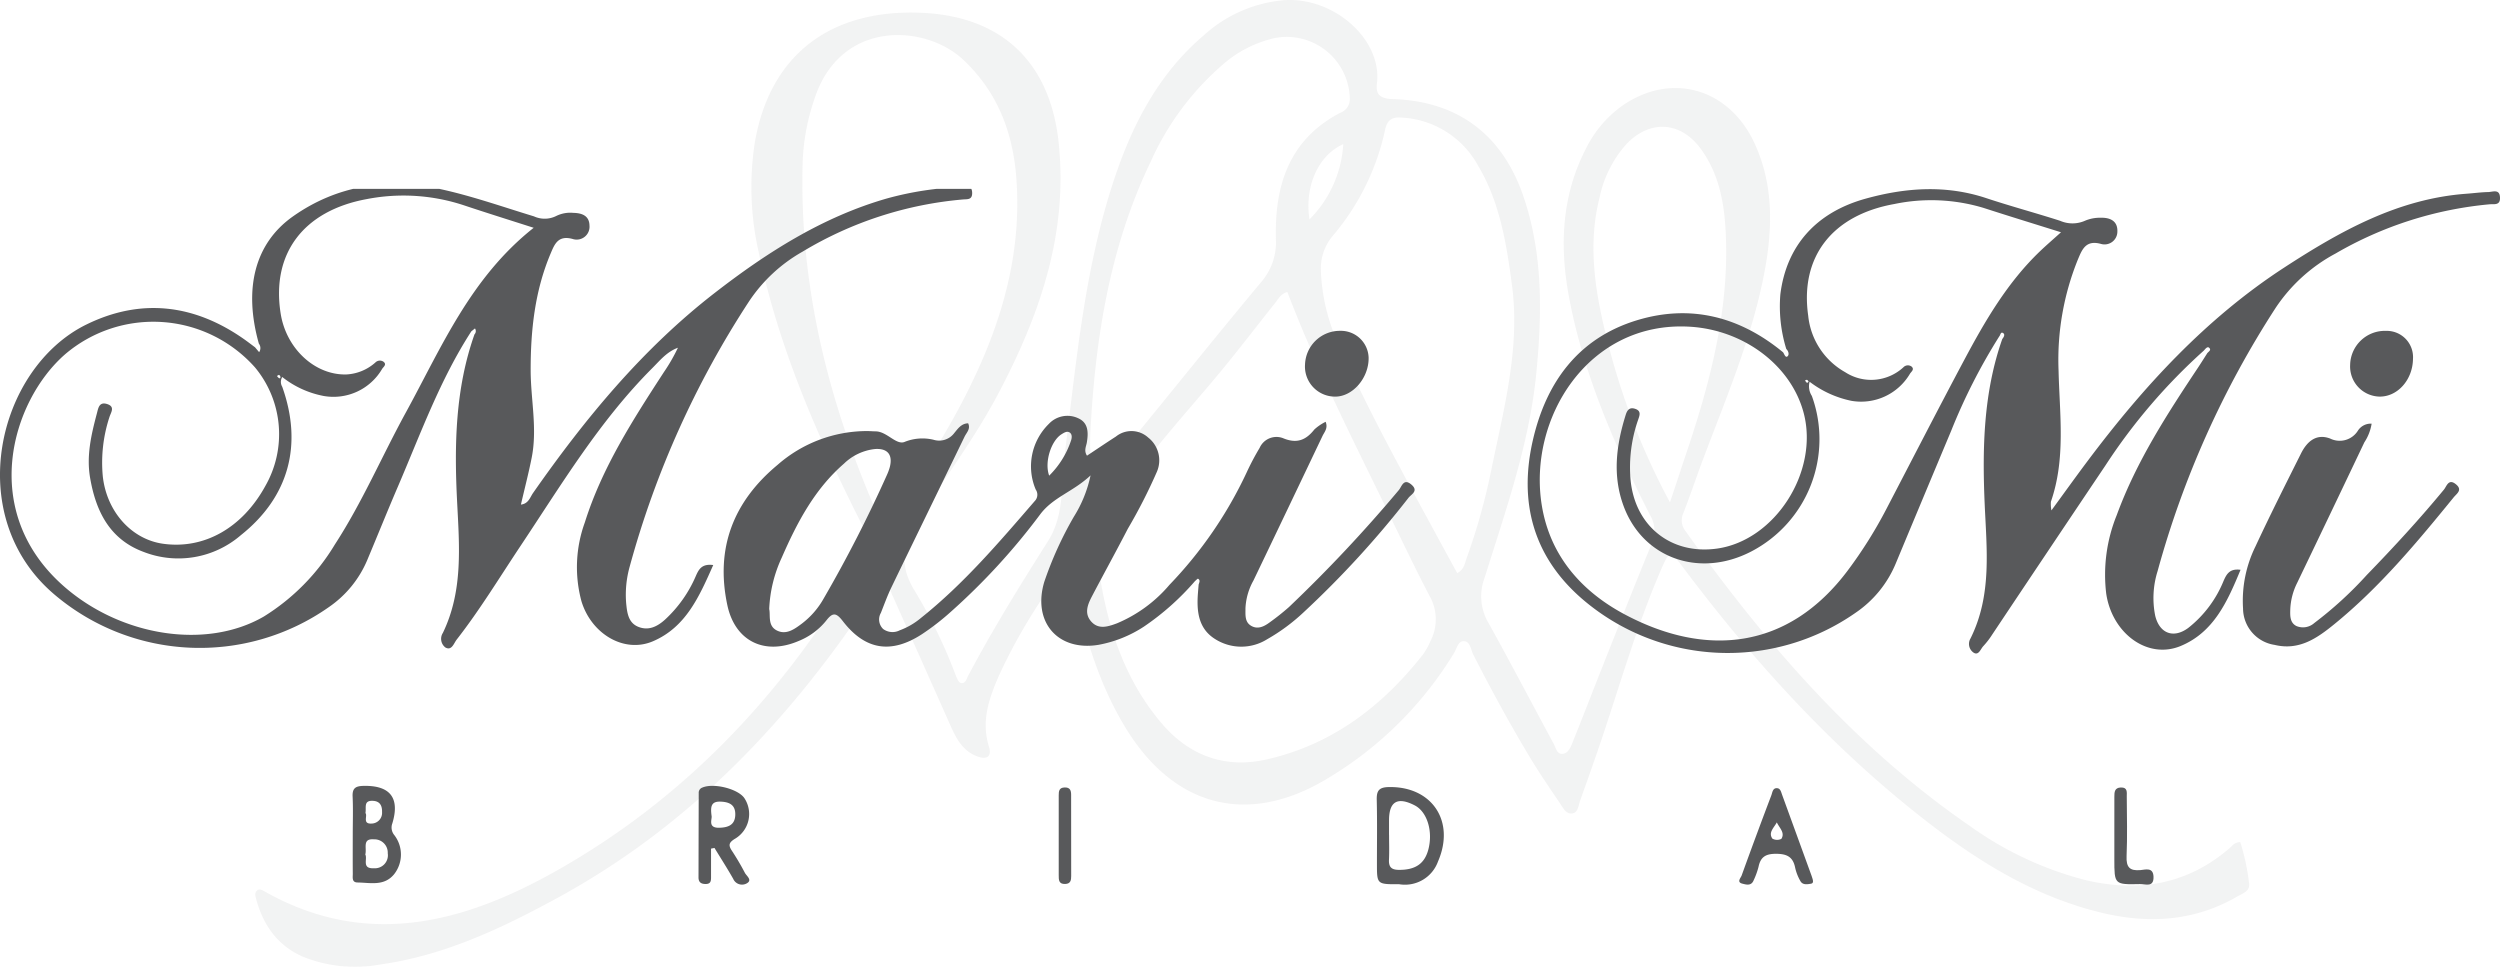
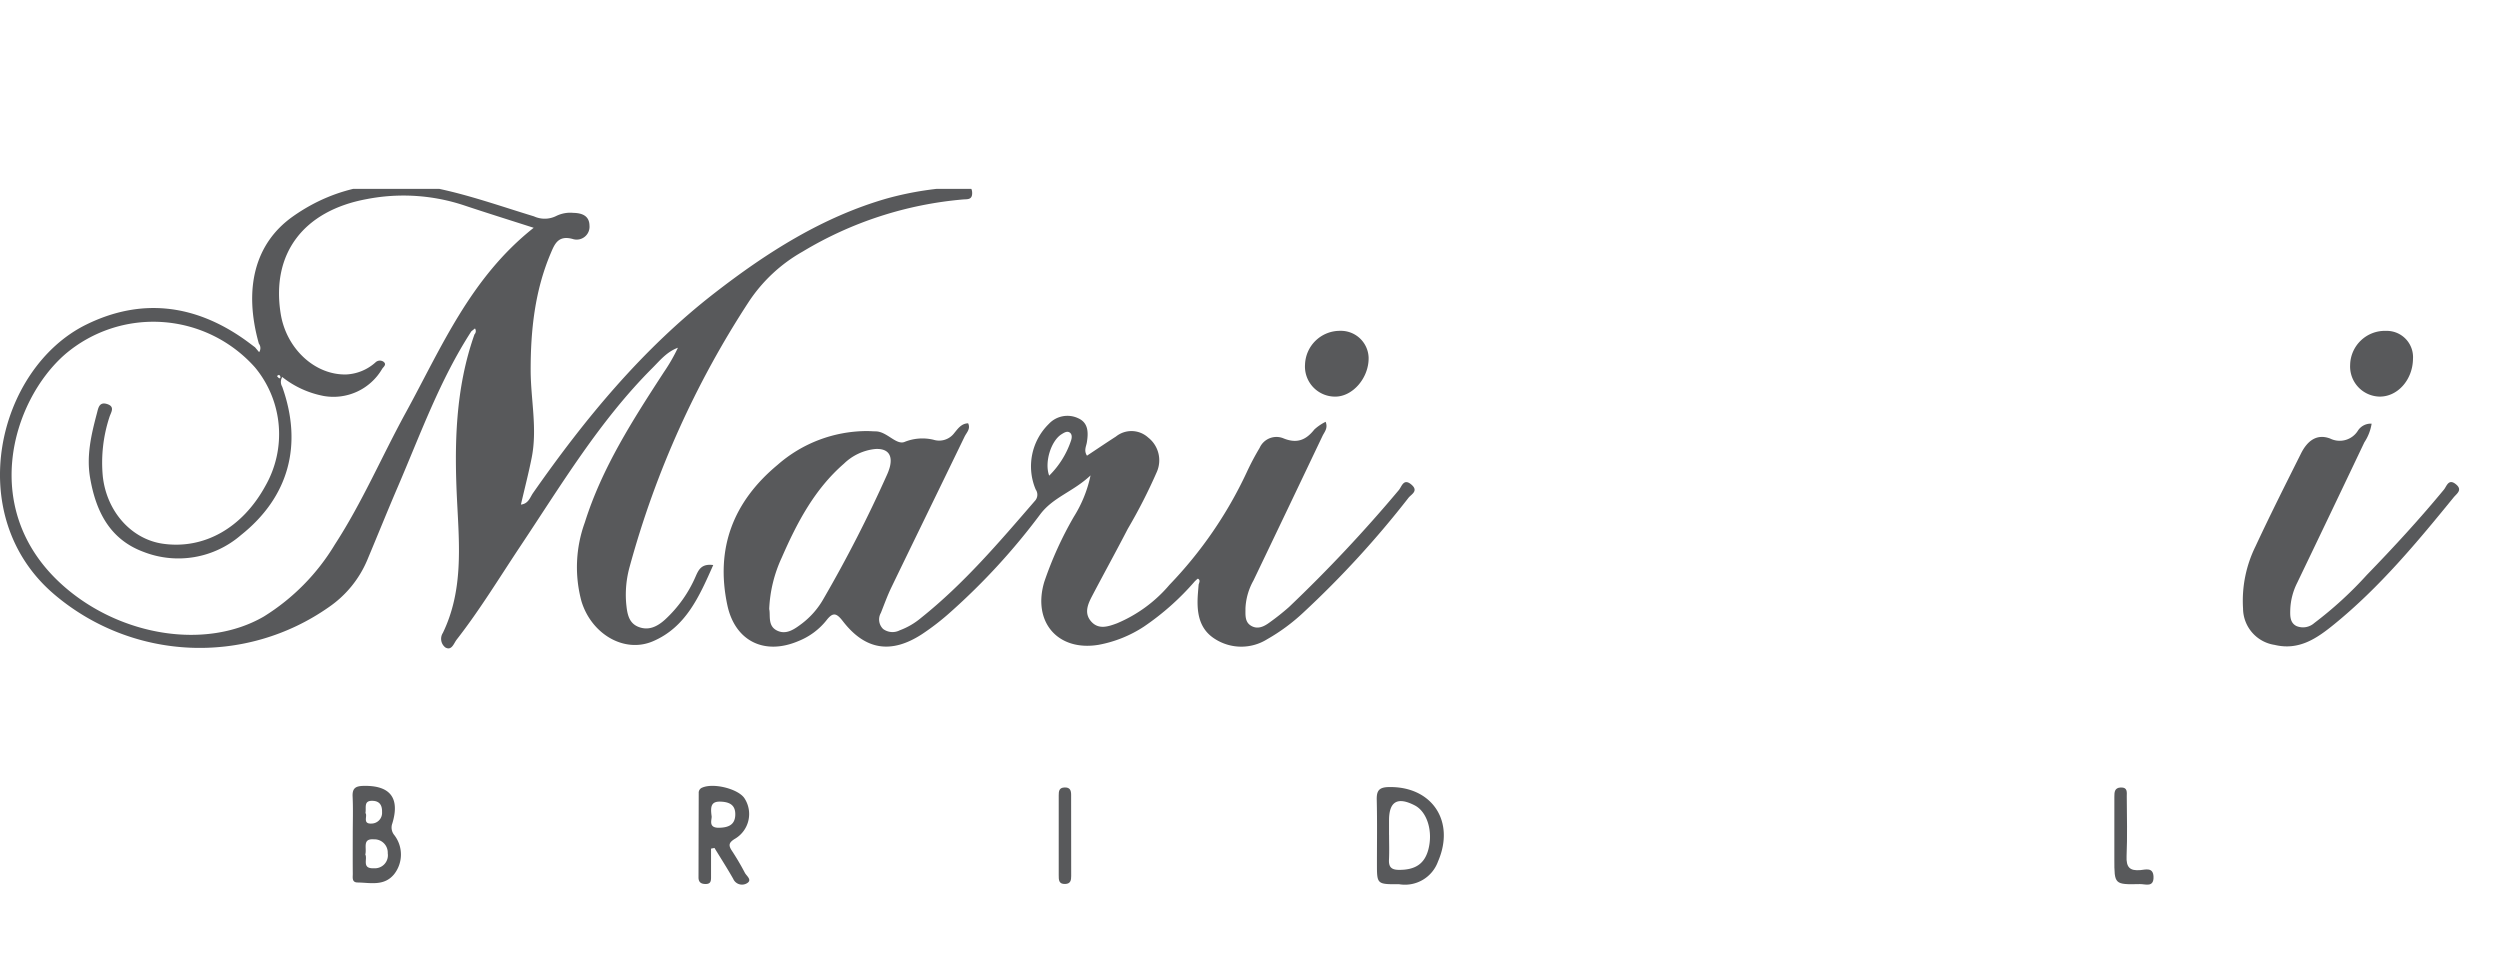
<svg xmlns="http://www.w3.org/2000/svg" id="Layer_1" data-name="Layer 1" viewBox="0 0 361.346 139.739">
  <defs>
    <style>.cls-1{fill:none;}.cls-2{opacity:0.108;}.cls-3{clip-path:url(#clip-path);}.cls-4{fill:#87898b;}.cls-4,.cls-5{fill-rule:evenodd;}.cls-5{fill:#58595b;}.cls-6{clip-path:url(#clip-path-2);}</style>
    <clipPath id="clip-path" transform="translate(0 0)">
      <rect class="cls-1" x="36.903" width="288.194" height="139.704" />
    </clipPath>
    <clipPath id="clip-path-2" transform="translate(0 0)">
      <rect class="cls-1" y="27.302" width="140.515" height="67.117" />
    </clipPath>
  </defs>
  <title>Logo</title>
  <g id="Logo">
    <g id="Group-3" class="cls-2">
      <path id="Clip-2" class="cls-1" d="M36.903,0h288.194V139.704H36.903Z" transform="translate(0 0)" />
      <g class="cls-3">
-         <path id="Fill-1" class="cls-4" d="M194.154,20.827c-3.661,1.645-5.616,6.17-4.885,10.888a16.77,16.77,0,0,0,4.885-10.888m47.221,51.788c1.045-3.142,1.873-5.631,2.7-8.121,3.334-10.036,5.884-20.215,5.358-30.911-.214-4.325-.986-8.535-3.653-12.133-2.887-3.895-7.255-4.171-10.629-.7a16.649,16.649,0,0,0-3.962,7.838c-1.814,7.209-.513,14.242,1.282,21.232a100.434,100.434,0,0,0,8.904,22.795m-83.796-9.736c0,.971-.047,1.521.009,2.061.153,1.494-.816,3.773.468,4.273,1.138.443,2.347-1.688,3.307-2.856,6.975-8.49,13.833-17.076,20.867-25.516a8.79,8.79,0,0,0,2.188-6.332c-.19-7.695,1.896-14.35,9.318-18.216a2.07,2.07,0,0,0,1.367-1.963,9.122,9.122,0,0,0-10.839-8.833,17.048,17.048,0,0,0-7.259,3.609,40.215,40.215,0,0,0-10.7,14.293c-6.058,12.606-8.052,26.111-8.726,39.479m53.047,19.967c1.025-.568,1.086-1.407,1.34-2.115a90.428,90.428,0,0,0,3.541-12.588c1.808-8.911,4.266-17.761,3.021-27.025-.801-5.968-1.739-11.895-4.893-17.18a13.388,13.388,0,0,0-10.994-6.939c-1.34-.102-2.117.216-2.439,1.753a35.115,35.115,0,0,1-7.586,15.36,7.301,7.301,0,0,0-1.701,4.943,27.941,27.941,0,0,0,2.914,11.469c3.075,6.824,6.555,13.449,10.114,20.03q3.321,6.146,6.683,12.29M128.079,75.843a173.126,173.126,0,0,0,9.829-15.57c5.937-10.755,9.937-22.033,8.989-34.574-.499-6.596-2.738-12.435-7.674-17.067-5.463-5.125-17.498-5.8-21.364,5.254a31.723,31.723,0,0,0-1.847,9.609c-.495,17.634,3.648,34.307,10.61,50.376a3.161,3.161,0,0,0,1.456,1.971m57.996-33.644c-.946.258-1.299,1.002-1.773,1.597-2.576,3.233-5.086,6.52-7.714,9.71-5.255,6.379-10.983,12.383-15.379,19.438-1.449,2.324-2.988,4.712-2.627,7.594,1.101,8.79,3.48,17.162,9.358,24.054,3.942,4.622,9.128,6.546,15.143,5.178,9.46-2.15,16.738-7.692,22.629-15.215a9.679,9.679,0,0,0,1.019-1.839,6.815,6.815,0,0,0-.054-6.489c-2.096-4.007-4.043-8.094-6.019-12.162-5.102-10.511-10.417-20.923-14.583-31.867m137.727,79.521a30.866,30.866,0,0,1,1.262,5.869c.236,1.206-.888,1.528-1.66,1.976-6.223,3.617-12.869,3.998-19.7,2.347-10.575-2.555-19.385-8.428-27.685-15.141-12.509-10.118-23.173-21.995-32.806-34.832-1.802-2.401-1.899-2.428-3.13.41-3.764,8.672-6.247,17.796-9.341,26.706-.767,2.21-1.538,4.417-2.336,6.616-.258.712-.296,1.775-1.138,1.898-.943.139-1.391-.876-1.855-1.559-1.446-2.128-2.902-4.255-4.228-6.459-2.936-4.88-5.663-9.878-8.249-14.954-.364-.715-.411-1.924-1.398-1.924-.789-.001-.994,1.094-1.385,1.74a53.502,53.502,0,0,1-18.273,18.104c-11.552,7.001-22.312,4.109-29.3-7.504-3.835-6.373-5.901-13.374-7.321-20.61-.181-.927.065-2.395-1.012-2.587-.86-.151-1.21,1.257-1.732,2.006a81.431,81.431,0,0,0-8.065,13.685c-1.455,3.328-2.675,6.637-1.516,10.385.481,1.56-.39,1.974-1.828,1.381-1.978-.814-2.888-2.518-3.692-4.325q-4.229-9.514-8.477-19.017c-.302-.672-.408-1.718-1.281-1.77-.746-.046-.934.934-1.302,1.496-11.908,18.127-26.414,33.547-45.67,44.065-8.113,4.432-16.406,8.368-25.683,9.678a20.163,20.163,0,0,1-11.256-1.135c-3.629-1.608-5.665-4.51-6.695-8.228-.124-.447-.3-.955.1-1.319.333-.306.744-.069,1.073.117,14.622,8.29,28.605,4.66,41.993-2.851,19.25-10.801,33.734-26.479,44.672-45.547a3.786,3.786,0,0,0-.041-4.08c-6.425-12.69-12.163-25.655-15.13-39.663a42.333,42.333,0,0,1-.585-16.272C111.329,8.024,119.892,1.373,132.959,1.84c11.714.418,18.796,7.036,20.049,18.707,1.417,13.21-2.747,25.077-8.79,36.484-3.33,6.286-7.606,11.981-11.441,17.95-2.273,3.536-2.936,6.6-.551,10.443a73.307,73.307,0,0,1,5.917,12.194c.159.411.408,1.009.728,1.092.676.177.823-.575,1.058-1.02,3.541-6.692,7.528-13.117,11.573-19.514,2.399-3.792,1.864-8.299,2.393-12.514,1.733-13.765,2.925-27.629,7.524-40.852,2.62-7.533,6.367-14.415,12.559-19.689A19.77,19.77,0,0,1,185.541.032c7.211-.53,14.274,5.642,13.477,12.062-.219,1.767.7,2.179,2.358,2.232,9.355.304,15.804,5.161,18.838,14.122,2.818,8.318,2.68,16.853,1.843,25.459-.998,10.269-4.448,19.905-7.488,29.642a7.547,7.547,0,0,0,.542,6.439c3.226,5.79,6.292,11.669,9.447,17.498.315.579.464,1.547,1.286,1.475.84-.074,1.184-.979,1.469-1.688,1.4-3.47,2.738-6.965,4.119-10.442,2.416-6.088,4.805-12.188,7.304-18.241a4.464,4.464,0,0,0-.247-4.155c-5.145-10.1-9.669-20.469-11.739-31.688-1.339-7.263-1.016-14.459,2.457-21.225a16.735,16.735,0,0,1,5.036-6.069c7.137-5.156,15.707-2.797,19.412,5.385,2.903,6.412,2.518,13.09,1.127,19.747-1.859,8.895-5.402,17.244-8.593,25.705-.991,2.626-1.877,5.292-2.892,7.907a2.482,2.482,0,0,0,.344,2.596c11.584,16.215,24.481,31.167,41.044,42.566a50.004,50.004,0,0,0,16.638,7.821c7.858,1.884,15.016.668,21.203-4.822a1.629,1.629,0,0,1,1.277-.639" transform="translate(0 0)" />
-       </g>
+         </g>
    </g>
    <g id="Group-5">
      <g id="Group">
-         <path id="Fill-4" class="cls-5" d="M261.419,55.15c-.077-.087-.141-.218-.237-.246-.082-.025-.2.064-.302.103.103.119.206.238.308.358.076-.069.154-.14.231-.214m.138.025a2.561,2.561,0,0,0,.323,2.047A18.296,18.296,0,0,1,253.145,79.7c-7.484,3.899-15.666,1.003-18.463-6.53-1.65-4.445-1.07-8.836.297-13.211.212-.676.544-1.139,1.365-.867.915.303.643.948.442,1.545a20.813,20.813,0,0,0-1.108,8.705c.624,6.702,5.875,10.893,12.524,9.946,8.367-1.191,14.715-11.121,12.507-19.567-1.806-6.907-8.679-12.052-16.503-12.501-14.677-.844-23.44,13.332-21.342,25.916,1.206,7.236,5.757,12.37,12.002,15.685,11.704,6.211,23.579,5.131,32.197-6.353a64.224,64.224,0,0,0,5.595-8.906c3.73-7.159,7.418-14.341,11.213-21.465,3.041-5.709,6.287-11.299,11.036-15.827.879-.838,1.801-1.63,2.985-2.697-3.97-1.247-7.577-2.351-11.168-3.515a26.14,26.14,0,0,0-12.905-.572c-8.997,1.609-13.68,7.645-12.463,16.152a10.562,10.562,0,0,0,5.334,8.152,6.894,6.894,0,0,0,8.421-.699.896.896,0,0,1,1.17-.12c.488.42-.044.756-.228,1.065a8.197,8.197,0,0,1-8.441,3.901,14.847,14.847,0,0,1-6.056-2.762m56.968-4.49A83.616,83.616,0,0,0,304.334,67.25q-8.212,12.217-16.38,24.465a11.716,11.716,0,0,1-1.28,1.664c-.399.411-.662,1.383-1.375.978a1.524,1.524,0,0,1-.492-2.062c3.142-6.286,2.33-12.966,2.047-19.615-.341-8.014-.154-15.99,2.553-23.685.214-.254.418-.635.153-.831-.384-.283-.41.238-.575.436a84.07,84.07,0,0,0-6.961,13.659Q278.002,71.858,274,81.465a15.985,15.985,0,0,1-5.76,7.077,32.25,32.25,0,0,1-39.606-2.018c-7.062-6.136-9.111-13.984-7.083-22.868,1.915-8.39,6.58-14.81,15.113-17.384,7.738-2.335,14.832-.487,21.061,4.652.177.253.328.807.615.601.305-.22.188-.755-.154-1.085a20.952,20.952,0,0,1-.856-7.902c.875-6.985,5.127-11.833,12.347-13.83,5.781-1.6,11.588-2.003,17.42-.068,3.526,1.17,7.122,2.134,10.661,3.27a4.467,4.467,0,0,0,3.637-.018,5.489,5.489,0,0,1,2.248-.419c1.339-.038,2.458.458,2.399,1.998a1.854,1.854,0,0,1-2.381,1.782c-2.172-.601-2.713.799-3.309,2.212a38.62,38.62,0,0,0-2.812,16.061c.149,6.374,1.056,12.758-1.106,18.989a4.862,4.862,0,0,0,.076,1.258c1.899-2.597,3.515-4.854,5.18-7.076,8.094-10.8,17.135-20.662,28.543-28.073,8.048-5.227,16.366-9.895,26.258-10.621,1.05-.077,2.098-.22,3.149-.242.669-.014,1.671-.51,1.707.829.032,1.146-.881.882-1.509.94a54.096,54.096,0,0,0-22.272,7.12,23.956,23.956,0,0,0-8.635,7.829,135.889,135.889,0,0,0-17.074,38.065,12.977,12.977,0,0,0-.345,6.46c.62,2.551,2.633,3.336,4.768,1.76a16.562,16.562,0,0,0,5.125-6.833c.425-.949.866-1.784,2.44-1.574-1.885,4.559-3.858,9.018-8.647,11.011s-9.925-1.82-10.77-7.576A22.909,22.909,0,0,1,305.956,74.44c2.826-7.717,7.252-14.552,11.765-21.34.426-.642.834-1.298,1.25-1.946.134-.302.756-.521.324-.898-.259-.226-.553.196-.77.43" transform="translate(0 0)" />
        <path id="Fill-11" class="cls-5" d="M342.791,61.238a6.806,6.806,0,0,1-1.054,2.702q-4.832,10.164-9.708,20.306a9.38,9.38,0,0,0-.997,3.836c-.024.92-.062,1.929.897,2.408a2.449,2.449,0,0,0,2.57-.436,54.88,54.88,0,0,0,7.599-6.954c3.861-3.978,7.616-8.057,11.147-12.337.392-.474.655-1.642,1.727-.768,1.008.822.12,1.349-.32,1.888-5.32,6.535-10.71,13.014-17.285,18.359-2.47,2.008-5.064,3.822-8.595,2.97a5.363,5.363,0,0,1-4.566-5.265,17.782,17.782,0,0,1,1.805-8.985c2.101-4.512,4.343-8.958,6.569-13.41.857-1.716,2.191-2.931,4.218-2.165a3.102,3.102,0,0,0,3.988-1.104,2.203,2.203,0,0,1,2.005-1.046" transform="translate(0 0)" />
        <path id="Fill-17" class="cls-5" d="M348.769,51.865c-.033,3.05-2.26,5.531-4.897,5.457a4.353,4.353,0,0,1-4.189-4.51l.003-.07a5.022,5.022,0,0,1,5.123-4.92l.084.002a3.796,3.796,0,0,1,3.883,3.708q.004.166-.007.332" transform="translate(0 0)" />
      </g>
      <g id="Group-4">
        <g id="Group-8">
-           <path id="Clip-7" class="cls-1" d="M0,27.302H140.515V94.419H0Z" transform="translate(0 0)" />
          <g class="cls-6">
            <path id="Fill-6" class="cls-5" d="M40.031,54.344a1.835,1.835,0,0,0,.235.268c.163.127.284.071.264-.133a.382.382,0,0,0-.187-.283c-.078-.025-.2.09-.311.148M77.138,32.924c-3.625-1.165-6.823-2.159-9.998-3.221a27.813,27.813,0,0,0-14.119-.928C43.888,30.449,39.181,36.63,40.569,45.334c.81,5.082,4.969,8.908,9.494,8.789a6.803,6.803,0,0,0,4.195-1.731.919.919,0,0,1,1.17-.109c.527.407-.025.751-.203,1.05a8.143,8.143,0,0,1-8.441,3.9,13.763,13.763,0,0,1-5.99-2.742,1.379,1.379,0,0,0-.002,1.41c3.002,8.411.951,15.953-5.986,21.458A13.825,13.825,0,0,1,20.731,79.762c-4.868-1.81-6.883-5.859-7.711-10.718-.55-3.227.185-6.278.995-9.336.19-.717.315-1.665,1.452-1.313,1.228.38.553,1.231.35,1.893a21.131,21.131,0,0,0-.963,8.519c.541,5.099,4.116,9.133,8.7,9.784,5.933.841,11.464-2.274,14.789-8.331A15.102,15.102,0,0,0,36.864,53.113,19.654,19.654,0,0,0,9.401,51.214c-7.724,6.745-12.577,22.774-.043,33.64C17.602,91.998,29.856,93.92,38.14,89.108A31.095,31.095,0,0,0,48.401,78.699c3.95-6.078,6.798-12.756,10.269-19.096,5.142-9.391,9.321-19.442,18.469-26.679m-9.011,14.965c-4.537,7.003-7.342,14.826-10.61,22.429-1.523,3.544-2.962,7.126-4.457,10.682a15.58,15.58,0,0,1-5.53,6.751,32.46,32.46,0,0,1-39.673-1.827C-5.513,74.576-.38,53.234,12.473,46.913c7.916-3.893,15.664-2.936,22.875,2.162.514.364,1.011.75,1.516,1.125q.295.351.59.702a1.05,1.05,0,0,0-.038-1.232c-2.229-7.921-.615-14.484,4.934-18.396,6.435-4.536,13.727-5.589,21.302-3.941,4.58.997,9.035,2.575,13.531,3.941a3.716,3.716,0,0,0,3.223-.061,4.583,4.583,0,0,1,2.462-.445c1.236.025,2.317.4,2.336,1.849a1.861,1.861,0,0,1-2.433,1.924c-2.103-.578-2.612.75-3.183,2.101-2.283,5.399-2.893,11.078-2.886,16.885.006,4.202.982,8.398.154,12.6-.442,2.237-1.018,4.448-1.563,6.806,1.103-.127,1.322-1.056,1.748-1.666,7.515-10.755,15.812-20.822,26.237-28.907,7.57-5.871,15.618-11.007,24.951-13.684a46.457,46.457,0,0,1,10.804-1.642c.652-.028,1.475-.31,1.482.875.005.999-.702.868-1.304.919a53.896,53.896,0,0,0-23.213,7.547,22.66,22.66,0,0,0-7.771,7.244A134.747,134.747,0,0,0,91.03,81.841a15.082,15.082,0,0,0-.518,5.426c.137,1.338.309,2.768,1.77,3.343,1.47.58,2.724-.044,3.838-1.051a18.417,18.417,0,0,0,4.46-6.317c.423-.952.853-1.787,2.509-1.573-2.01,4.525-3.94,8.984-8.729,11.025-4.129,1.759-8.866-1.04-10.313-5.774a18.892,18.892,0,0,1,.481-11.399c2.494-7.93,6.951-14.838,11.428-21.731a25.454,25.454,0,0,0,2.03-3.53c-1.611.592-2.607,1.849-3.709,2.953C86.667,60.83,81.166,70.016,75.25,78.889c-3.037,4.555-5.877,9.243-9.249,13.567-.402.516-.715,1.661-1.638,1.12a1.575,1.575,0,0,1-.351-2.096c2.946-6.093,2.382-12.556,2.055-19.017-.413-8.166-.261-16.294,2.515-24.136a.68.68,0,0,0,.07-.856c-.176.139-.35.279-.525.417" transform="translate(0 0)" />
          </g>
        </g>
        <path id="Fill-9" class="cls-5" d="M151.647,68.751a12.821,12.821,0,0,0,3.16-5.076c.13-.385.187-.902-.194-1.159-.381-.255-.807.021-1.162.239-1.534.943-2.52,4.067-1.805,5.996M111.179,88.027c.213.872-.257,2.406,1.094,3.095,1.365.698,2.561-.19,3.638-.994a11.834,11.834,0,0,0,3.155-3.642,191.889,191.889,0,0,0,9.109-17.795,7.522,7.522,0,0,0,.437-1.185c.452-1.782-.32-2.728-2.142-2.604a7.618,7.618,0,0,0-4.49,2.118c-4.252,3.693-6.784,8.535-8.989,13.579a19.541,19.541,0,0,0-1.811,7.428m61.543-4.036a37.653,37.653,0,0,1-7.371,6.57,17.799,17.799,0,0,1-6.6,2.646c-5.885.955-9.56-3.335-7.802-9.14a52.286,52.286,0,0,1,4.261-9.376,18.222,18.222,0,0,0,2.414-5.975c-2.539,2.382-5.398,3.129-7.276,5.628A94.612,94.612,0,0,1,137.4,88.456a35.498,35.498,0,0,1-4.158,3.219c-4.445,2.882-8.195,2.287-11.419-1.894-.956-1.24-1.463-1.299-2.401-.082a9.824,9.824,0,0,1-4.036,2.967c-4.912,2.09-9.157-.011-10.26-5.211-1.741-8.215.86-14.942,7.257-20.26a19.641,19.641,0,0,1,12.924-4.89c.421.002.842.039,1.264.044,1.621.018,2.923,1.975,4.14,1.54a6.874,6.874,0,0,1,4.22-.327,2.728,2.728,0,0,0,2.999-.972c.504-.601,1.006-1.379,2.001-1.407.392.801-.227,1.339-.509,1.922-3.515,7.267-7.065,14.517-10.578,21.785-.578,1.197-1.031,2.454-1.52,3.691a1.909,1.909,0,0,0,.326,2.334,2.276,2.276,0,0,0,2.395.189,10.347,10.347,0,0,0,3.079-1.794c6.188-4.936,11.29-10.935,16.437-16.887a1.311,1.311,0,0,0,.141-1.665,8.578,8.578,0,0,1,1.894-9.485,3.668,3.668,0,0,1,4.272-.809c1.452.662,1.454,2.066,1.225,3.474-.095.583-.46,1.19.018,1.926,1.4-.928,2.776-1.861,4.173-2.759a3.586,3.586,0,0,1,4.667.133,4.179,4.179,0,0,1,1.265,4.95,77.266,77.266,0,0,1-4.208,8.247c-1.676,3.244-3.44,6.441-5.137,9.674-.632,1.203-1.221,2.517-.151,3.725,1.084,1.224,2.495.715,3.734.257a20.148,20.148,0,0,0,7.58-5.562,60.04,60.04,0,0,0,11.159-16.25,37.707,37.707,0,0,1,1.869-3.536,2.659,2.659,0,0,1,3.392-1.408c1.972.826,3.297.294,4.524-1.261a6.977,6.977,0,0,1,1.628-1.109c.369.932-.178,1.47-.449,2.039Q186.18,73.462,181.172,83.906a9.021,9.021,0,0,0-1.155,4.009c.011.905-.127,1.933.76,2.5.965.615,1.907.162,2.725-.446a34.581,34.581,0,0,0,2.8-2.223A206.226,206.226,0,0,0,202.165,70.858c.443-.508.697-1.819,1.869-.787,1.02.899-.043,1.374-.436,1.859a139.327,139.327,0,0,1-15.216,16.608,27.574,27.574,0,0,1-5.243,3.865,7.051,7.051,0,0,1-7.598-.092c-2.354-1.524-2.587-4.013-2.394-6.565.032-.42.069-.839.104-1.259.09-.298.282-.625-.091-.839-.06-.034-.287.221-.438.344" transform="translate(0 0)" />
        <path id="Fill-15" class="cls-5" d="M193.715,47.818a4.006,4.006,0,0,1,4.104,3.905v.005c.033,2.914-2.32,5.626-4.86,5.598a4.35,4.35,0,0,1-4.343-4.357q0-.156.012-.313a5.04,5.04,0,0,1,5.087-4.838" transform="translate(0 0)" />
      </g>
    </g>
    <g id="Group-2">
      <path id="Fill-13" class="cls-5" d="M102.85,117.919c.116.449-.613,1.772,1.113,1.723,1.233-.035,2.255-.362,2.312-1.821.054-1.422-.756-1.901-2.108-1.954C102.82,115.813,102.663,116.517,102.85,117.919Zm-.077,4.739v4.121c0,.516-.025.981-.744.992-.684.011-1.068-.238-1.067-.955q.012-6.086.03-12.173a.786.786,0,0,1,.514-.805c1.678-.727,5.33.218,6.145,1.619a4.15,4.15,0,0,1-1.321,5.718q-.083.052-.169.1c-.822.526-.876.902-.417,1.628a37.349,37.349,0,0,1,1.918,3.25c.225.451,1.14,1.046.271,1.529a1.384,1.384,0,0,1-1.955-.655c-.857-1.515-1.801-2.98-2.708-4.467Z" transform="translate(0 0)" />
      <path id="Fill-19" class="cls-5" d="M200.768,120.675h.007c0,1.19.045,2.384-.013,3.572-.053,1.076.347,1.477,1.452,1.482,2.339.011,3.689-.865,4.237-2.939.696-2.634-.172-5.456-1.964-6.38-2.493-1.286-3.716-.576-3.718,2.162q-.001,1.05,0,2.102m1.466,7.13c-3.213.014-3.212.014-3.214-2.928-.001-3.082.047-6.165-.028-9.246-.032-1.302.282-1.838,1.726-1.868,6.256-.133,9.656,4.944,7.128,10.758a5.075,5.075,0,0,1-5.613,3.284" transform="translate(0 0)" />
      <path id="Fill-21" class="cls-5" d="M52.823,117.52c.346.404-.488,1.601.893,1.516a1.542,1.542,0,0,0,1.509-1.573q-.001-.043-.004-.086c.027-.953-.323-1.61-1.403-1.629-1.286-.022-.85.96-.995,1.772m-.024,5.988c.362.637-.566,2.074,1.239,1.988a1.88,1.88,0,0,0,2.007-2.163,1.926,1.926,0,0,0-1.831-2.016q-.08-.004-.16-.001c-1.743-.138-1,1.264-1.254,2.193m-1.813-2.895c.001-1.826.065-3.654-.021-5.475-.059-1.234.442-1.524,1.591-1.549,3.817-.079,5.274,1.726,4.15,5.421a1.706,1.706,0,0,0,.281,1.687,4.599,4.599,0,0,1-.016,5.652c-1.448,1.775-3.436,1.228-5.288,1.204-.859-.011-.688-.729-.692-1.254-.017-1.896-.006-3.791-.005-5.687" transform="translate(0 0)" />
-       <path id="Fill-23" class="cls-5" d="M256.818,118.867c-.422.782-1.259,1.466-.64,2.346a1.388,1.388,0,0,0,1.294.036c.57-.887-.279-1.573-.654-2.382m5.103,7.965c.2.57.182.839-.18.901-.555.093-1.189.198-1.514-.382a6.847,6.847,0,0,1-.761-1.948c-.325-1.613-1.263-2.005-2.838-1.995-1.475.009-2.172.508-2.455,1.891a11.083,11.083,0,0,1-.717,1.968c-.337.817-1.076.595-1.626.453-.849-.219-.221-.831-.098-1.171q2.101-5.82,4.299-11.606c.156-.41.193-1.086.855-1.018.463.048.558.567.699.954q2.117,5.815,4.23,11.632c.072.197.131.399.106.322" transform="translate(0 0)" />
      <path id="Fill-25" class="cls-5" d="M305.604,120.837c.001-1.893-.002-3.787.003-5.68.002-.652.014-1.3.928-1.334,1.018-.039.863.708.865,1.306.015,2.875.096,5.754-.027,8.624-.068,1.588.44,2.152,2.016,2.009.714-.064,1.829-.449,1.877.956.055,1.611-1.192,1.05-1.957,1.067-3.704.084-3.705.057-3.705-3.584q0-1.683.001-3.366" transform="translate(0 0)" />
      <path id="Fill-27" class="cls-5" d="M153.026,120.623v-5.664c.001-.587.039-1.117.851-1.14.781-.023.941.42.942,1.056q.003,5.873.009,11.746c0,.586-.072,1.122-.867,1.147-.963.032-.932-.626-.934-1.271q-.004-2.937-.001-5.874" transform="translate(0 0)" />
    </g>
  </g>
</svg>